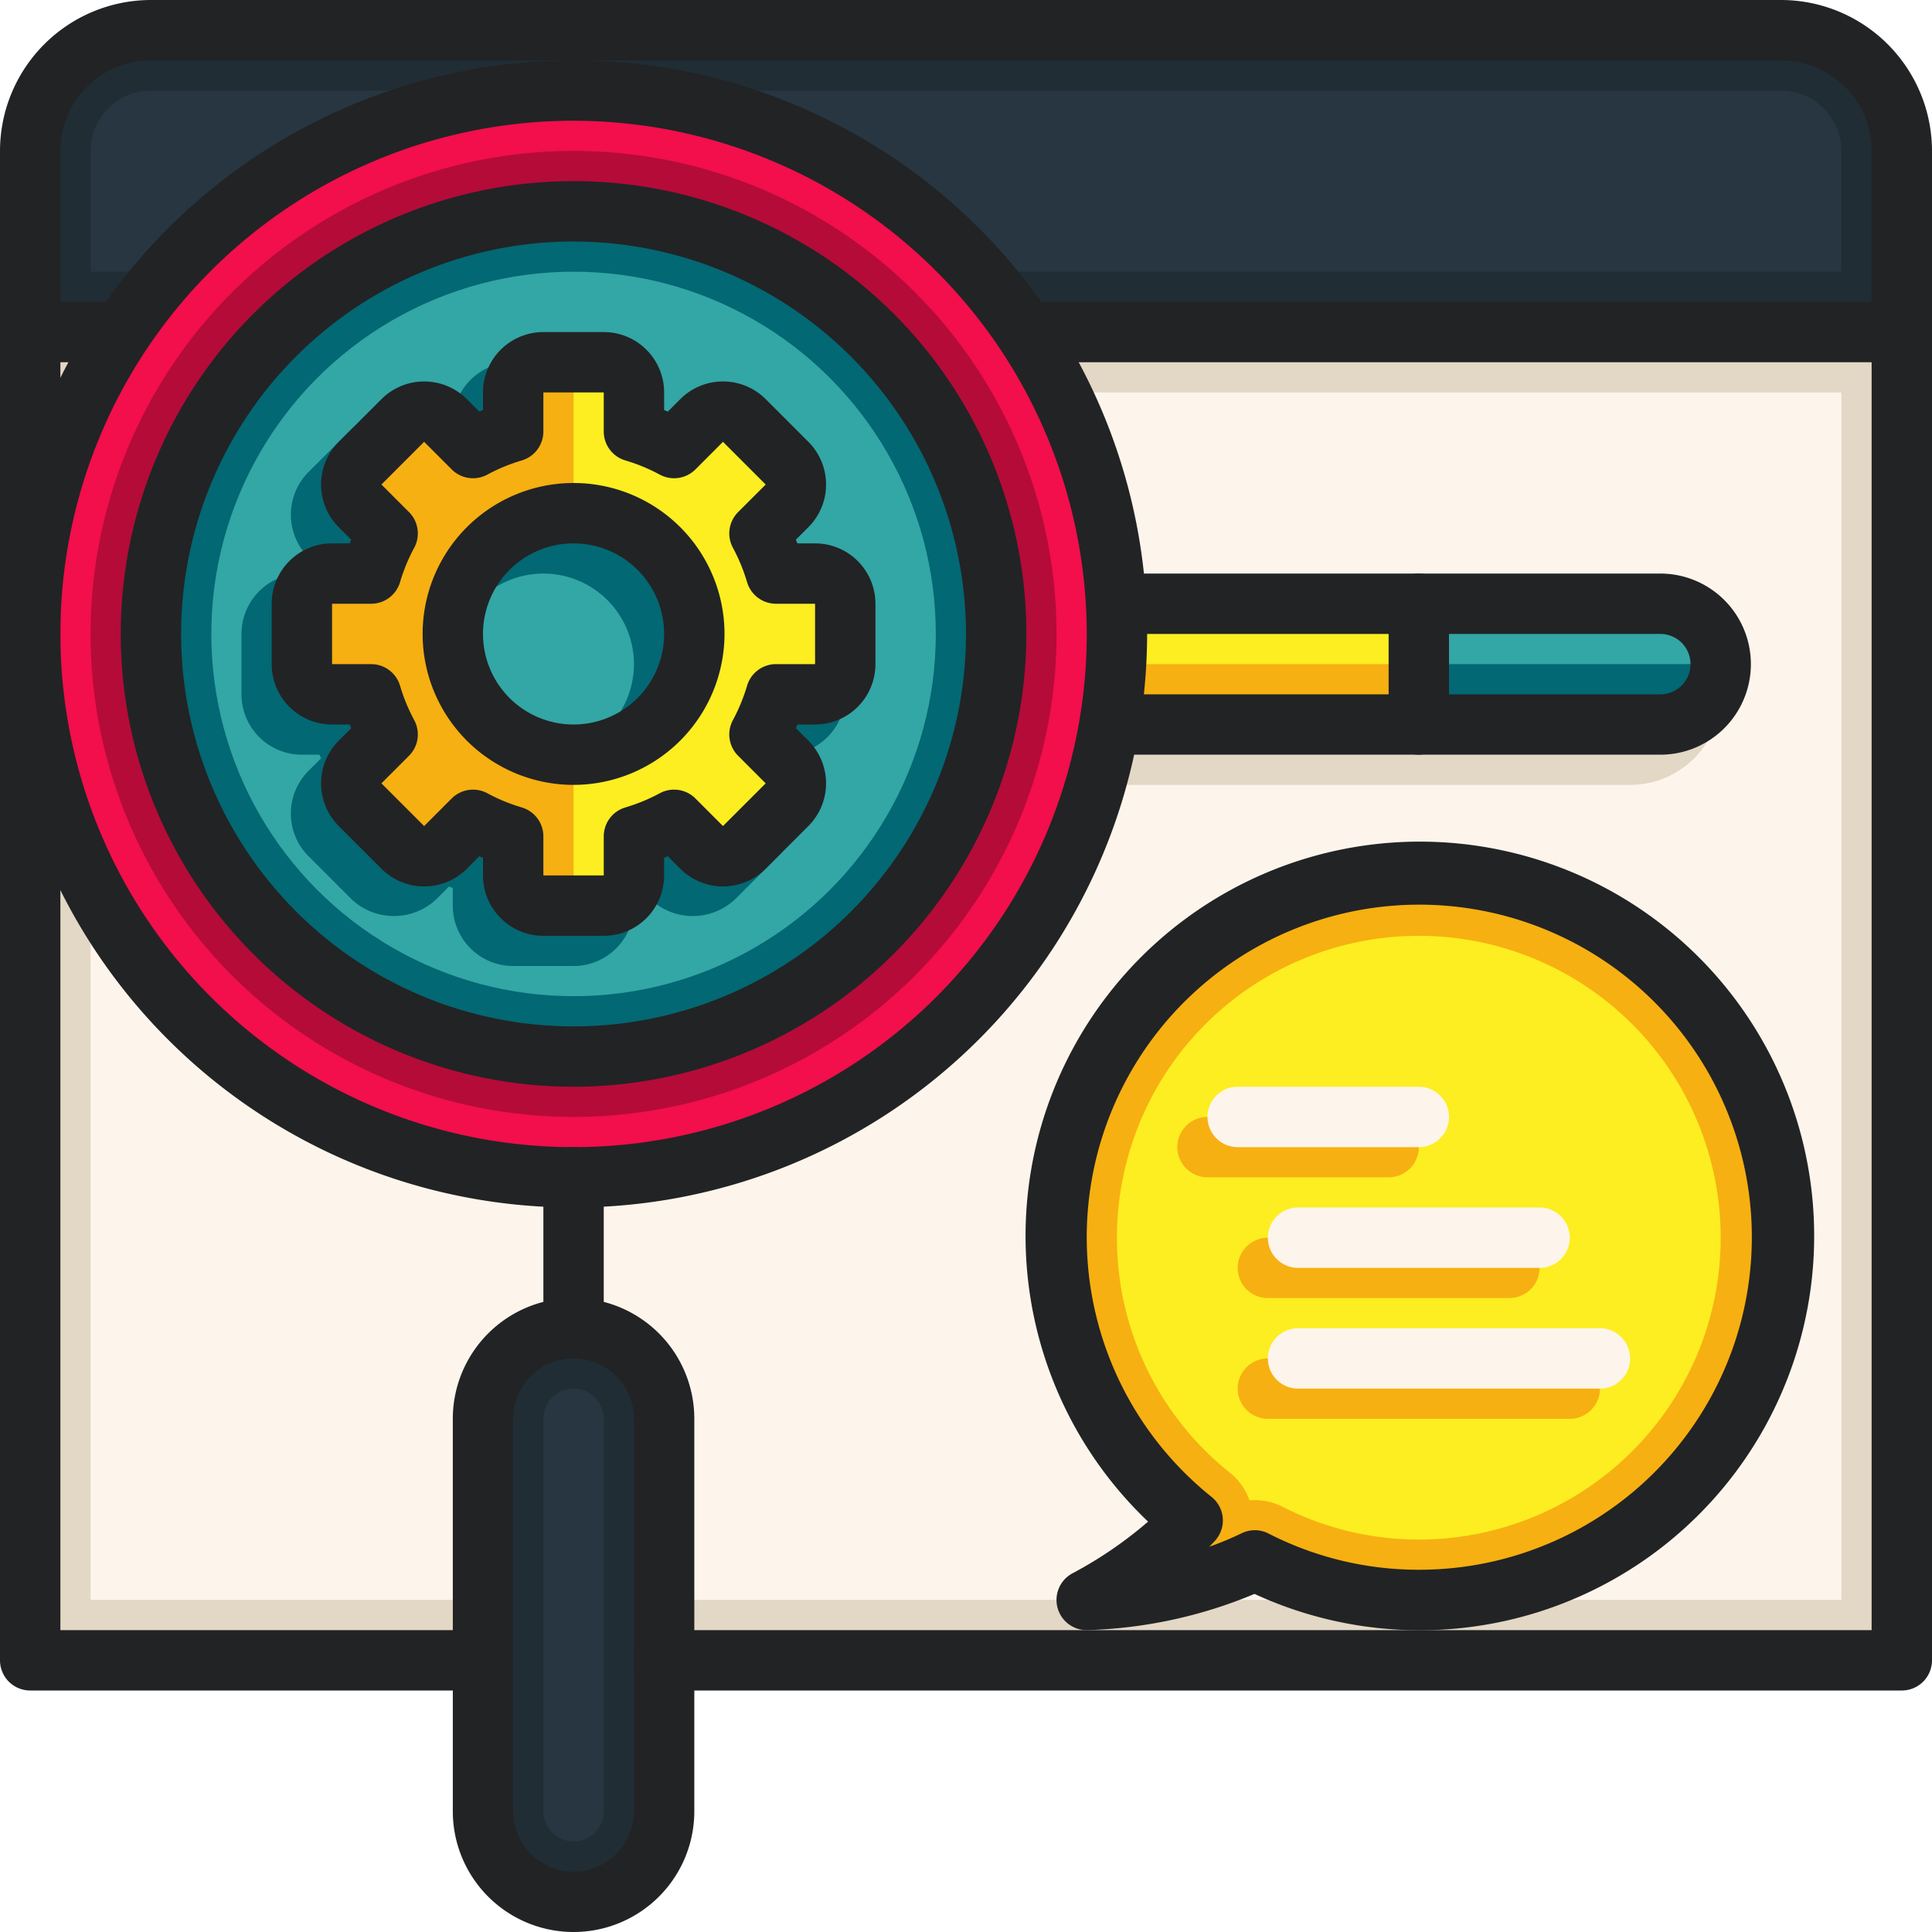
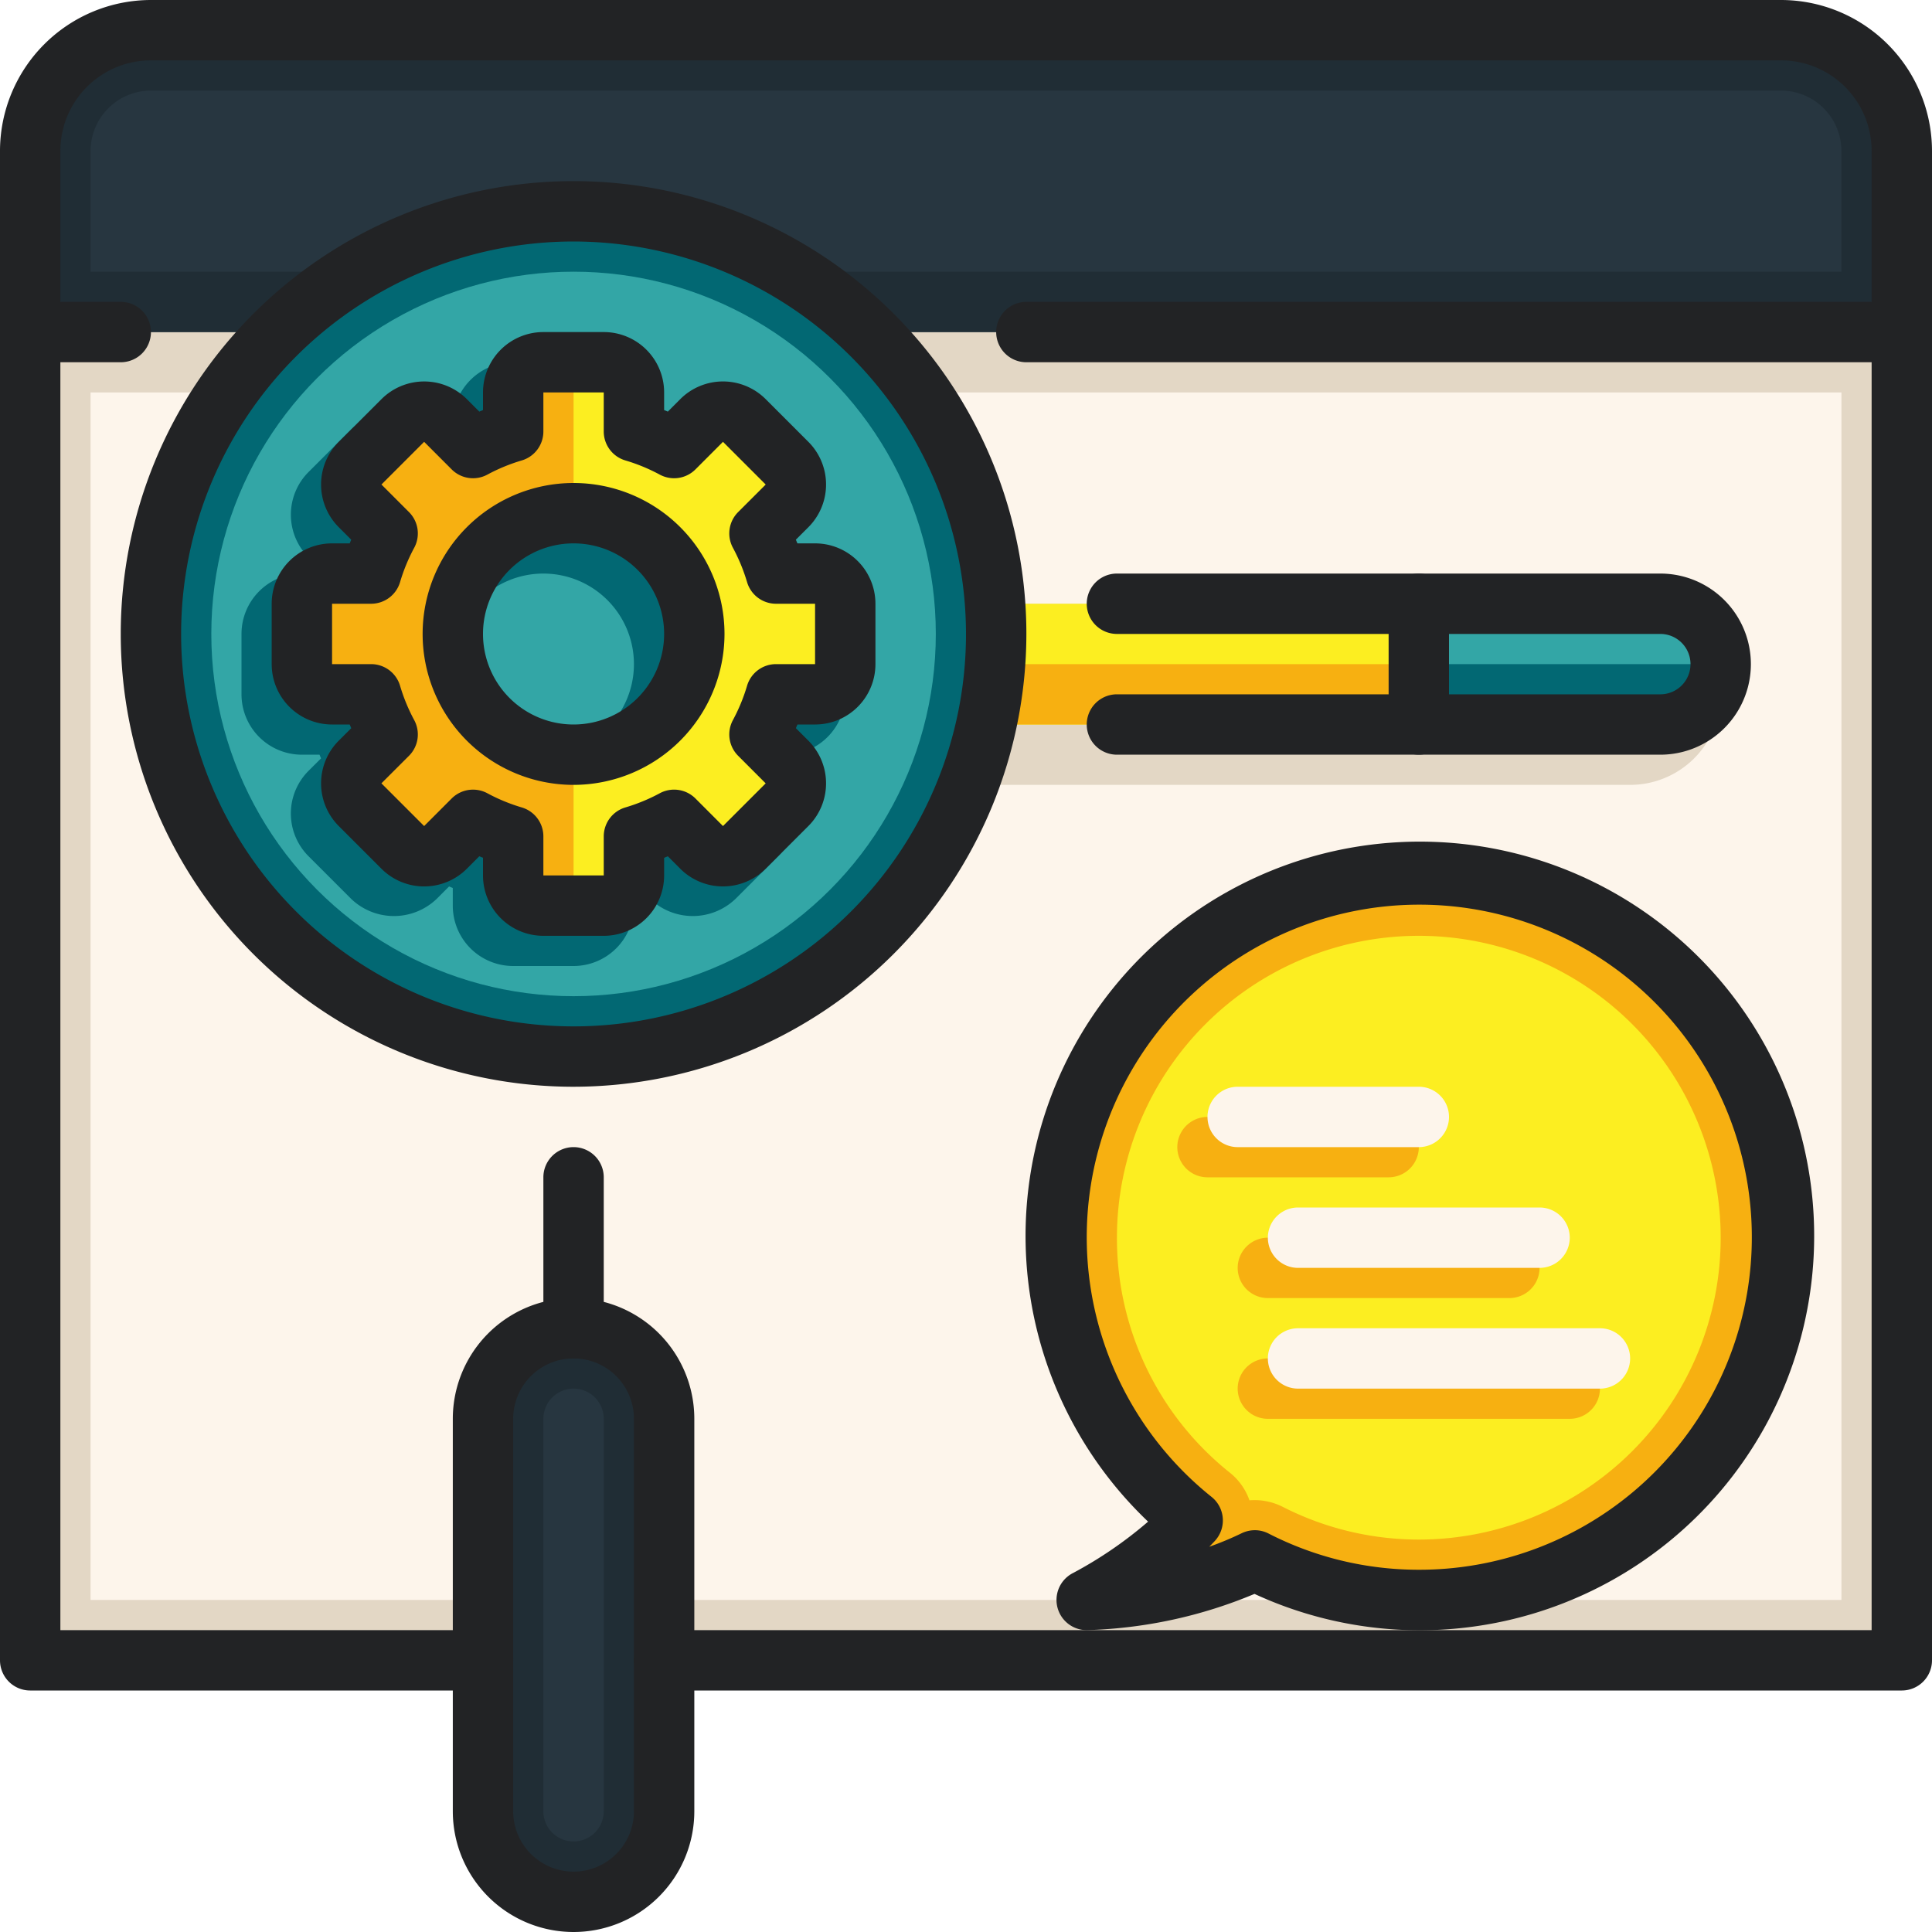
<svg xmlns="http://www.w3.org/2000/svg" viewBox="0 0 64 64">
  <g id="_25-search_engine_optimization" data-name="25-search engine optimization">
    <g id="color">
      <rect x="1" y="11" width="62" height="44" style="fill:#fdf5eb" />
      <path d="M1,11V55H63V11ZM61,53H3V13H61Z" style="fill:#e3d7c5" />
      <path d="M63,5v6H1V5A4,4,0,0,1,5,1H59A4,4,0,0,1,63,5Z" style="fill:#273640" />
      <path d="M59,1H5A4,4,0,0,0,1,5v6H63V5A4,4,0,0,0,59,1Zm2,8H3V5A2.006,2.006,0,0,1,5,3H59a2.006,2.006,0,0,1,2,2Z" style="fill:#202d35" />
      <path d="M54,20H18a3,3,0,0,0,0,6H54a3,3,0,0,0,0-6Z" style="fill:#e3d7c5" />
      <path d="M57,22a2.006,2.006,0,0,1-2,2H19a2,2,0,0,1,0-4H55A2.006,2.006,0,0,1,57,22Z" style="fill:#fcee21" />
      <path d="M57,22a2.006,2.006,0,0,1-2,2H19a2.006,2.006,0,0,1-2-2Z" style="fill:#f7b011" />
      <path d="M57,22a2.006,2.006,0,0,1-2,2H47V20h8A2.006,2.006,0,0,1,57,22Z" style="fill:#33a6a6" />
      <path d="M57,22a2.006,2.006,0,0,1-2,2H47V22Z" style="fill:#026873" />
      <path d="M22,47V60a3,3,0,0,1-6,0V47a3,3,0,0,1,6,0Z" style="fill:#273640" />
      <path d="M19,44a3,3,0,0,0-3,3V60a3,3,0,0,0,6,0V47A3,3,0,0,0,19,44Zm1,16a1,1,0,0,1-2,0V47a1,1,0,0,1,2,0Z" style="fill:#202d35" />
-       <circle cx="19" cy="21" r="18" style="fill:#f20f4b" />
-       <circle cx="19" cy="21" r="16" style="fill:#b50b38" />
      <path d="M33,21A13.988,13.988,0,1,1,23.56,7.76,13.938,13.938,0,0,1,33,21Z" style="fill:#026873" />
      <circle cx="19" cy="21" r="12" style="fill:#33a6a6" />
      <path d="M39.509,50.366a12.074,12.074,0,1,1,2.06,1.325A14.388,14.388,0,0,1,36,53,14.068,14.068,0,0,0,39.509,50.366Z" style="fill:#fcee21" />
      <path d="M39.51,50.37A14.118,14.118,0,0,1,36,53a14.328,14.328,0,0,0,5.57-1.31,11.957,11.957,0,1,0-2.06-1.32ZM37,41A10,10,0,1,1,47,51a9.91,9.91,0,0,1-4.52-1.09,2.071,2.071,0,0,0-1.09-.21,2.026,2.026,0,0,0-.63-.9A9.935,9.935,0,0,1,37,41Z" style="fill:#f7b011" />
      <path d="M46,39H40a1,1,0,0,1,0-2h6a1,1,0,0,1,0,2Z" style="fill:#f7b011" />
      <path d="M50,43H42a1,1,0,0,1,0-2h8a1,1,0,0,1,0,2Z" style="fill:#f7b011" />
      <path d="M52,47H42a1,1,0,0,1,0-2H52a1,1,0,0,1,0,2Z" style="fill:#f7b011" />
      <path d="M26,19h-.584l-.051-.123.413-.412a2,2,0,0,0,0-2.829l-1.414-1.414a2.048,2.048,0,0,0-2.829,0l-.412.413L21,14.584V14a2,2,0,0,0-2-2H17a2,2,0,0,0-2,2v.584l-.123.051-.413-.413a2.047,2.047,0,0,0-2.828,0l-1.415,1.414a2,2,0,0,0,0,2.828l.413.413L10.584,19H10a2,2,0,0,0-2,2v2a2,2,0,0,0,2,2h.584l.051.122-.414.413a2,2,0,0,0,0,2.829l1.414,1.414a2.048,2.048,0,0,0,2.829,0l.412-.413.123.051V30a2,2,0,0,0,2,2h2a2,2,0,0,0,2-2v-.584l.123-.051.413.413a2.047,2.047,0,0,0,2.828,0l1.415-1.414a2,2,0,0,0,0-2.829l-.413-.413L25.416,25H26a2,2,0,0,0,2-2V21A2,2,0,0,0,26,19Zm-5,3a3,3,0,1,1-3-3A3,3,0,0,1,21,22Z" style="fill:#026873" />
      <path d="M27,19H25.706a6.929,6.929,0,0,0-.548-1.33l.913-.913a1,1,0,0,0,0-1.414l-1.414-1.414a1,1,0,0,0-1.414,0l-.913.913A6.929,6.929,0,0,0,21,14.294V13a1,1,0,0,0-1-1H18a1,1,0,0,0-1,1v1.294a6.929,6.929,0,0,0-1.33.548l-.913-.913a1,1,0,0,0-1.414,0l-1.414,1.414a1,1,0,0,0,0,1.414l.913.913A6.929,6.929,0,0,0,12.294,19H11a1,1,0,0,0-1,1v2a1,1,0,0,0,1,1h1.294a6.929,6.929,0,0,0,.548,1.33l-.913.913a1,1,0,0,0,0,1.414l1.414,1.414a1,1,0,0,0,1.414,0l.913-.913a6.929,6.929,0,0,0,1.33.548V29a1,1,0,0,0,1,1h2a1,1,0,0,0,1-1V27.706a6.929,6.929,0,0,0,1.33-.548l.913.913a1,1,0,0,0,1.414,0l1.414-1.414a1,1,0,0,0,0-1.414l-.913-.913A6.929,6.929,0,0,0,25.706,23H27a1,1,0,0,0,1-1V20A1,1,0,0,0,27,19Zm-8,6a4,4,0,1,1,4-4A4,4,0,0,1,19,25Z" style="fill:#fcee21" />
      <path d="M15,21a4,4,0,0,0,4,4v5H18a1,1,0,0,1-1-1V27.71a6.77,6.77,0,0,1-1.33-.55l-.91.91a1.008,1.008,0,0,1-1.42,0l-1.41-1.41a1.008,1.008,0,0,1,0-1.42l.91-.91A6.77,6.77,0,0,1,12.29,23H11a1,1,0,0,1-1-1V20a1,1,0,0,1,1-1h1.29a6.77,6.77,0,0,1,.55-1.33l-.91-.91a1.008,1.008,0,0,1,0-1.42l1.41-1.41a1.008,1.008,0,0,1,1.42,0l.91.91A6.77,6.77,0,0,1,17,14.29V13a1,1,0,0,1,1-1h1v5A4,4,0,0,0,15,21Z" style="fill:#f7b011" />
    </g>
    <g id="line">
      <path d="M16,56H1a1,1,0,0,1-1-1V11a1,1,0,0,1,2,0V54H16a1,1,0,0,1,0,2Z" style="fill:#222325" />
      <path d="M63,56H22a1,1,0,0,1,0-2H62V11a1,1,0,0,1,2,0V55A1,1,0,0,1,63,56Z" style="fill:#222325" />
      <path d="M63,12H34a1,1,0,0,1,0-2H62V5a3,3,0,0,0-3-3H5A3,3,0,0,0,2,5v5H4a1,1,0,0,1,0,2H1a1,1,0,0,1-1-1V5A5.006,5.006,0,0,1,5,0H59a5.006,5.006,0,0,1,5,5v6A1,1,0,0,1,63,12Z" style="fill:#222325" />
      <path d="M55,25H37a1,1,0,0,1,0-2H55a1,1,0,0,0,0-2H37a1,1,0,0,1,0-2H55a3,3,0,0,1,0,6Z" style="fill:#222325" />
      <path d="M47,25a1,1,0,0,1-1-1V20a1,1,0,0,1,2,0v4A1,1,0,0,1,47,25Z" style="fill:#222325" />
      <path d="M19,45a1,1,0,0,1-1-1V39a1,1,0,0,1,2,0v5A1,1,0,0,1,19,45Z" style="fill:#222325" />
      <path d="M19,64a4,4,0,0,1-4-4V47a4,4,0,0,1,8,0V60A4,4,0,0,1,19,64Zm0-19a2,2,0,0,0-2,2V60a2,2,0,0,0,4,0V47A2,2,0,0,0,19,45Z" style="fill:#222325" />
      <path d="M19,36A15,15,0,1,1,34,21,15.017,15.017,0,0,1,19,36ZM19,8A13,13,0,1,0,32,21,13.015,13.015,0,0,0,19,8Z" style="fill:#222325" />
-       <path d="M19,40A19,19,0,1,1,38,21,19.021,19.021,0,0,1,19,40ZM19,4A17,17,0,1,0,36,21,17.019,17.019,0,0,0,19,4Z" style="fill:#222325" />
      <path d="M20,31H18a2,2,0,0,1-2-2v-.584l-.123-.051-.412.413a2,2,0,0,1-2.829,0l-1.414-1.414a2,2,0,0,1,0-2.829l.414-.413L11.584,24H11a2,2,0,0,1-2-2V20a2,2,0,0,1,2-2h.584l.051-.122-.413-.413a2,2,0,0,1,0-2.829l1.415-1.414a2,2,0,0,1,2.828,0l.413.413L16,13.584V13a2,2,0,0,1,2-2h2a2,2,0,0,1,2,2v.584l.123.051.412-.413a2,2,0,0,1,2.829,0l1.414,1.414a2,2,0,0,1,0,2.829l-.414.413.051.122H27a2,2,0,0,1,2,2v2a2,2,0,0,1-2,2h-.584l-.051.122.413.413a2,2,0,0,1,0,2.829l-1.415,1.414a2,2,0,0,1-2.828,0l-.413-.413L22,28.416V29A2,2,0,0,1,20,31Zm-4.33-4.842a1,1,0,0,1,.477.121,5.967,5.967,0,0,0,1.139.469,1,1,0,0,1,.714.958V29h2V27.706a1,1,0,0,1,.714-.958,5.967,5.967,0,0,0,1.139-.469,1,1,0,0,1,1.185.172l.912.913,1.414-1.414-.912-.913a1,1,0,0,1-.173-1.183,5.987,5.987,0,0,0,.469-1.139A1,1,0,0,1,25.706,22H27V20H25.706a1,1,0,0,1-.958-.715,5.987,5.987,0,0,0-.469-1.139,1,1,0,0,1,.173-1.183l.913-.912L23.95,14.636l-.912.913a1,1,0,0,1-1.185.172,5.967,5.967,0,0,0-1.139-.469A1,1,0,0,1,20,14.294V13H18v1.294a1,1,0,0,1-.714.958,5.967,5.967,0,0,0-1.139.469,1,1,0,0,1-1.185-.172l-.912-.913L12.636,16.05l.912.913a1,1,0,0,1,.173,1.183,5.987,5.987,0,0,0-.469,1.139,1,1,0,0,1-.958.715H11v2h1.294a1,1,0,0,1,.958.715,5.987,5.987,0,0,0,.469,1.139,1,1,0,0,1-.173,1.183l-.913.912,1.415,1.415.912-.913A1,1,0,0,1,15.67,26.158Z" style="fill:#222325" />
      <path d="M19,26a5,5,0,1,1,5-5A5.006,5.006,0,0,1,19,26Zm0-8a3,3,0,1,0,3,3A3,3,0,0,0,19,18Z" style="fill:#222325" />
      <path d="M36,54a1,1,0,0,1-.45-1.894,13.555,13.555,0,0,0,2.482-1.7A13.062,13.062,0,1,1,41.557,52.8,15.478,15.478,0,0,1,36,54Zm5.569-3.31a.99.99,0,0,1,.453.11A10.885,10.885,0,0,0,47,52a11.016,11.016,0,1,0-6.866-2.414,1,1,0,0,1,.107,1.462c-.06.064-.121.128-.182.19a10.544,10.544,0,0,0,1.074-.448A1.011,1.011,0,0,1,41.569,50.69Z" style="fill:#222325" />
      <path d="M47,38H41a1,1,0,0,1,0-2h6a1,1,0,0,1,0,2Z" style="fill:#fdf5eb" />
      <path d="M51,42H43a1,1,0,0,1,0-2h8a1,1,0,0,1,0,2Z" style="fill:#fdf5eb" />
      <path d="M53,46H43a1,1,0,0,1,0-2H53a1,1,0,0,1,0,2Z" style="fill:#fdf5eb" />
    </g>
  </g>
</svg>